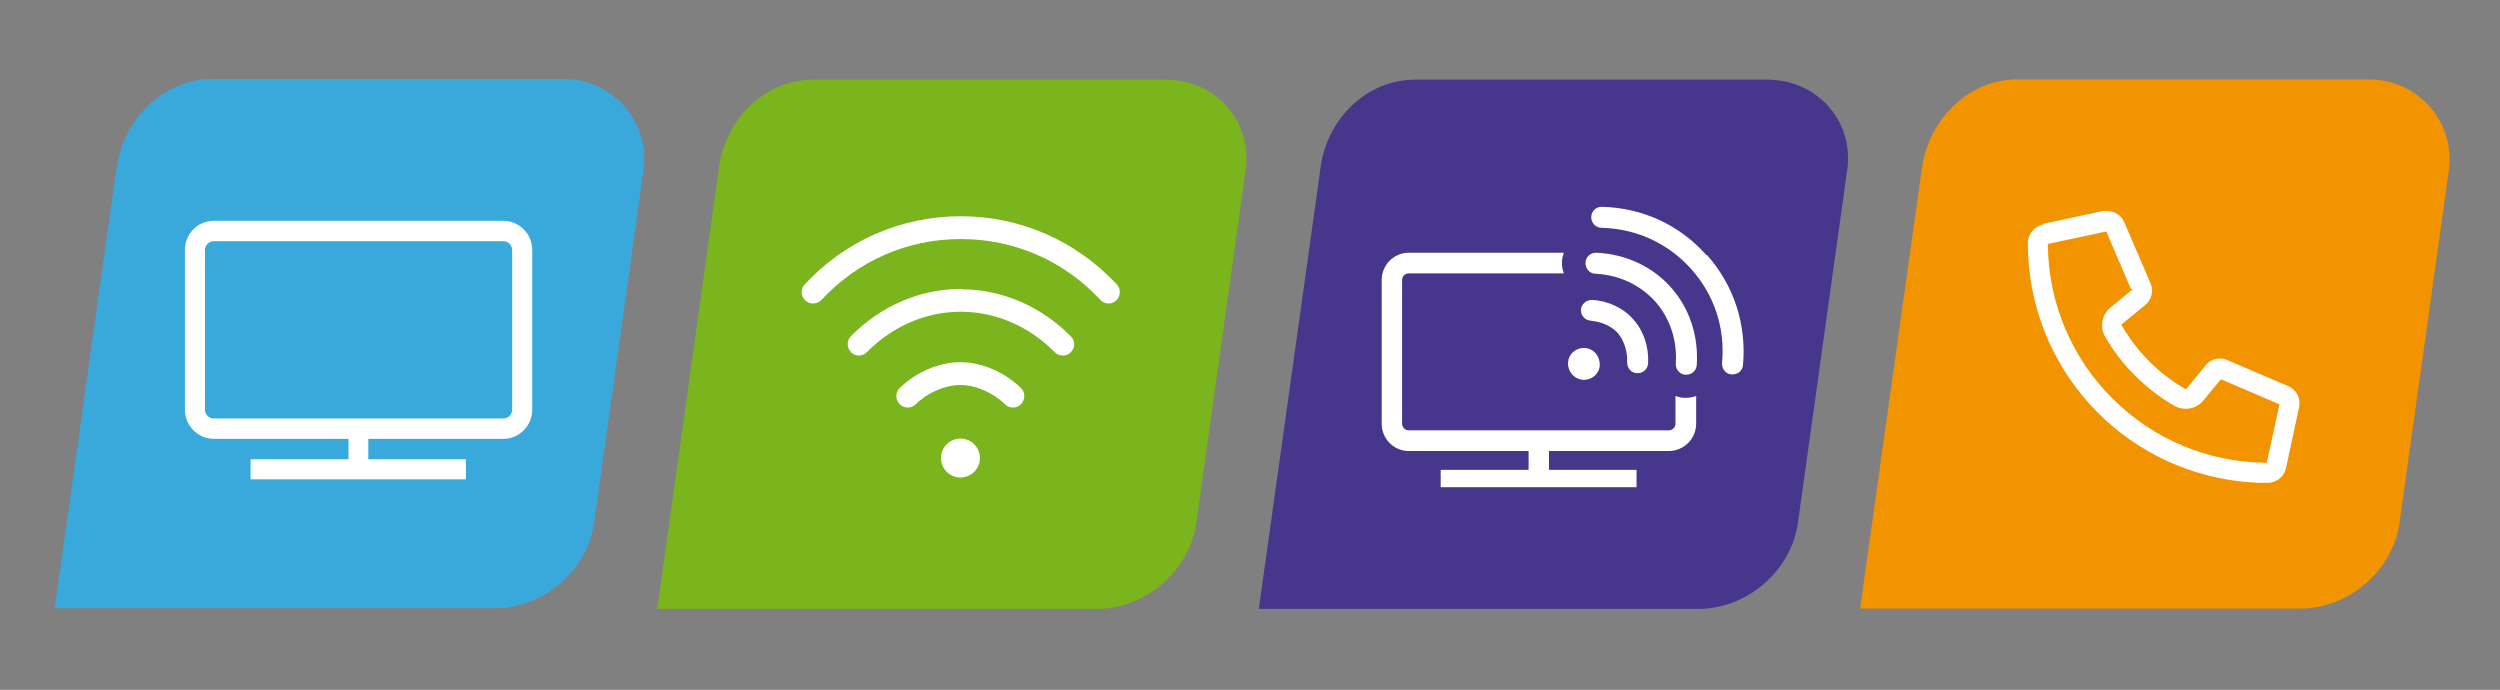
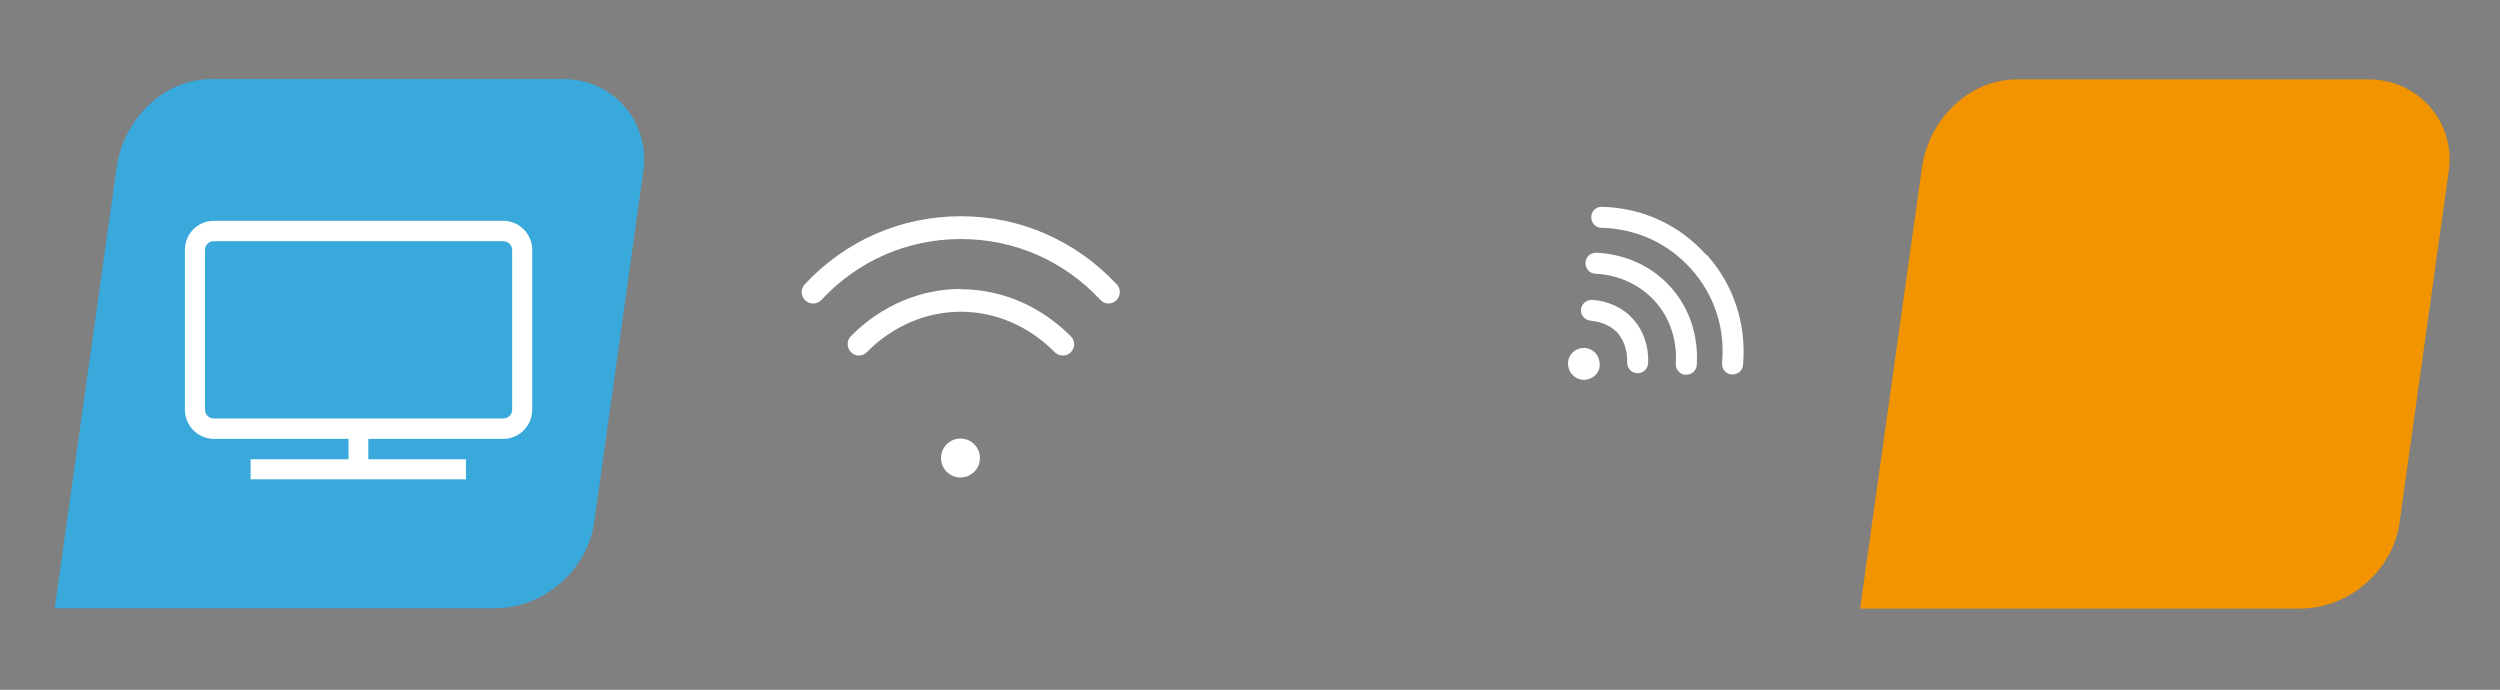
<svg xmlns="http://www.w3.org/2000/svg" id="Ebene_1" version="1.1" viewBox="0 0 822 226.8">
  <rect x="0" y="0" width="822" height="226.8" fill="#808080" stroke="none" />
  <defs>
    <style>
      .st0 {
        fill: #7ab51d;
      }

      .st1, .st2 {
        fill: #fff;
      }

      .st2 {
        stroke: #f29400;
        stroke-miterlimit: 10;
        stroke-width: .5px;
      }

      .st3 {
        fill: #39a9dc;
      }

      .st4 {
        fill: #46378c;
      }

      .st5 {
        fill: #f29400;
      }
    </style>
  </defs>
  <path class="st3" d="M38.3,55.4c2.1-16,15.3-29.4,31.3-29.4h115.8c16,0,28.2,13.8,26.2,29.8l-16.2,115.7c-2.1,16-16.7,28.5-32.7,28.5H18L38.3,55.4Z" />
-   <path class="st0" d="M236.4,55.1c2.1-16,15.2-29,31.2-28.9h115.8c16,0,28.3,13.3,26.2,29.4l-16.2,116c-2.1,16-16.7,28.6-32.7,28.6h-144.6l20.3-145h0Z" />
  <g id="Auswahl_x5F_komplett">
    <g id="Icon_Internet">
-       <path class="st4" d="M434.2,55.1c2.1-16,15.2-29,31.2-28.9h115.8c16,0,28.3,13.3,26.2,29.4l-16.2,116c-2.1,16-16.7,28.6-32.7,28.6h-144.6l20.3-145h0Z" />
-     </g>
+       </g>
  </g>
  <path class="st5" d="M611.6,200.1h144.7c16,0,30.6-12.5,32.7-28.5l16.2-115.7c2.1-16-10.2-29.7-26.2-29.8h-115.8c-16,0-29.2,13.4-31.3,29.3l-20.3,144.7h0Z" />
  <path id="TV" class="st1" d="M165.5,72.6h-95.2c-5.3,0-9.5,4.3-9.5,9.6v52.5c0,5.3,4.3,9.6,9.5,9.6h44.3v6.7h-32.2v6.6h70.8v-6.6h-32.1v-6.7h44.4c5.2,0,9.5-4.3,9.5-9.6v-52.5c0-5.3-4.3-9.6-9.5-9.6h0ZM168.4,134.7c0,1.6-1.3,2.9-2.9,2.9h-95.2c-1.6,0-2.9-1.3-2.9-2.9v-52.5c0-1.6,1.3-2.9,2.9-2.9h95.2c1.6,0,2.9,1.3,2.9,2.9v52.5Z" />
  <g id="Internet">
    <circle class="st1" cx="315.8" cy="150.6" r="6.4" />
    <path class="st1" d="M316,78.6c17.5,0,33.8,7.1,45.8,20,.7.8,1.7,1.2,2.7,1.2s1.9-.4,2.5-1c1.5-1.4,1.6-3.8.2-5.3-13.5-14.4-31.7-22.4-51.3-22.4s-37.9,8-51.3,22.4c-.7.7-1,1.7-1,2.7s.5,1.9,1.2,2.6c1.5,1.4,3.9,1.3,5.3-.2,12-12.9,28.3-20,45.8-20h0Z" />
    <path class="st1" d="M316,95c-13.4,0-26.3,5.5-36.2,15.5-1.5,1.5-1.4,3.8,0,5.3.7.7,1.6,1.1,2.6,1.1h0c1,0,1.9-.4,2.6-1.1,8.5-8.6,19.5-13.3,30.9-13.3s22.4,4.7,30.9,13.3c.7.7,1.6,1.1,2.7,1.1s1.9-.4,2.6-1.1,1.1-1.6,1.1-2.6-.4-1.9-1.1-2.6c-9.9-10-22.8-15.5-36.2-15.5h.1Z" />
-     <path class="st1" d="M333.1,134h0c1,0,1.9-.4,2.6-1.1.7-.7,1.1-1.7,1.1-2.7s-.4-1.9-1.1-2.6c-5.3-5.2-12.9-8.5-19.8-8.5h-.3c-6.9,0-14.5,3.3-19.8,8.5-.7.7-1.1,1.6-1.1,2.6s.4,1.9,1.1,2.7c.7.7,1.7,1.1,2.7,1.1s1.9-.4,2.6-1.1c3.9-3.8,9.6-6.3,14.5-6.3h.3c4.9,0,10.6,2.5,14.5,6.3.7.7,1.6,1.1,2.6,1.1h0Z" />
  </g>
  <g>
    <path class="st1" d="M520.8,124.9c1.3,0,2.5-.5,3.5-1.3,1-.9,1.7-2.2,1.7-3.6s-.4-2.7-1.3-3.8c-1-1.1-2.4-1.8-3.9-1.8s-2.5.5-3.5,1.3c-2.2,1.9-2.3,5.2-.4,7.4,1,1.1,2.4,1.8,3.9,1.8Z" />
    <path class="st1" d="M561.1,83.9c-8.9-10-21.1-15.6-34.5-15.9h0c-1.9,0-3.4,1.5-3.4,3.4s1.5,3.5,3.4,3.5c11.5.3,21.9,5.1,29.5,13.6s11.2,19.5,10.1,30.9c0,.9.2,1.9.9,2.6.6.7,1.4,1.1,2.3,1.1h.3c1.8,0,3.3-1.3,3.4-3.1,1.2-13.3-3-26.2-11.8-36.1h-.2Z" />
    <path class="st1" d="M524.9,83.1h-.2c-1.8,0-3.3,1.4-3.4,3.3,0,.9.3,1.8.9,2.5.6.7,1.5,1.1,2.4,1.1,7.8.4,14.7,3.7,19.6,9.1,4.9,5.5,7.3,12.8,6.8,20.5,0,.9.2,1.8.9,2.5.6.7,1.4,1.1,2.4,1.1h.2c1.8,0,3.3-1.4,3.4-3.2.6-9.6-2.4-18.7-8.5-25.5-6.1-6.9-14.8-10.9-24.4-11.4h-.1Z" />
    <path class="st1" d="M523.1,105.5c3.4.2,6.9,1.8,8.9,4.1h0c2,2.4,3.2,6.1,3,9.5,0,.9.3,1.8.9,2.5.6.7,1.5,1.1,2.4,1.1h.2c1.8,0,3.3-1.4,3.4-3.3.3-5.2-1.5-10.7-4.8-14.3h0c-3.2-3.8-8.4-6.2-13.6-6.5-1.9,0-3.5,1.3-3.7,3.2,0,.9.2,1.8.9,2.5.6.7,1.4,1.1,2.4,1.1h0Z" />
-     <path class="st1" d="M553.7,130.8c-1,0-1.9-.3-2.8-.6v9.1c0,1.2-1,2.2-2.2,2.2h-85.5c-1.2,0-2.2-1-2.2-2.2v-47.2c0-1.2.9-2.1,2-2.2h51.2c-.5-1.3-.7-2.6-.6-4,0-1,.3-1.9.6-2.8h-51c-4.9,0-8.9,4-8.9,9v47.2c0,5,4,9,8.9,9h39.4v6.2h-28.9v5.7h64.4v-5.7h-28.8v-6.2h39.4c4.9,0,9-4,9-9v-9.1c-1.1.4-2.2.6-3.4.6s-.4,0-.6,0h0Z" />
  </g>
-   <path id="Telefon" class="st2" d="M671.6,73.6c-2.9.6-5.1,3.3-5.1,6.3,0,40.6,30.4,74.4,70.7,78.7,2,.2,3.6.3,5.2.4h3.2c3,0,5.7-2.1,6.3-5.1l4.3-20c.6-3-.9-6-3.8-7.2l-20.6-8.8c-2.5-.7-5.2,0-6.8,2.1l-6.3,7.7-.5-.3c-8.3-4.8-15.2-11.8-20.1-20.1l-.3-.5,7.7-6.3c2.2-1.8,3-4.9,1.8-7.5l-8.6-20c-1-2.4-3.4-3.9-5.9-3.9s-.9,0-1.3,0l-20,4.3h0ZM700.6,95.3l-6.8,5.6c-3,2.4-3.8,6.7-1.8,10,5.4,9.4,13.3,17.2,22.7,22.7,3.3,1.9,7.6,1.2,10-1.8l5.6-6.8,18.9,8.1-4.1,18.8h-.6c-18.8-.3-36.5-7.8-49.8-21.1s-20.8-31-21.1-49.8v-.6l18.8-4,8.1,18.9h0Z" />
</svg>